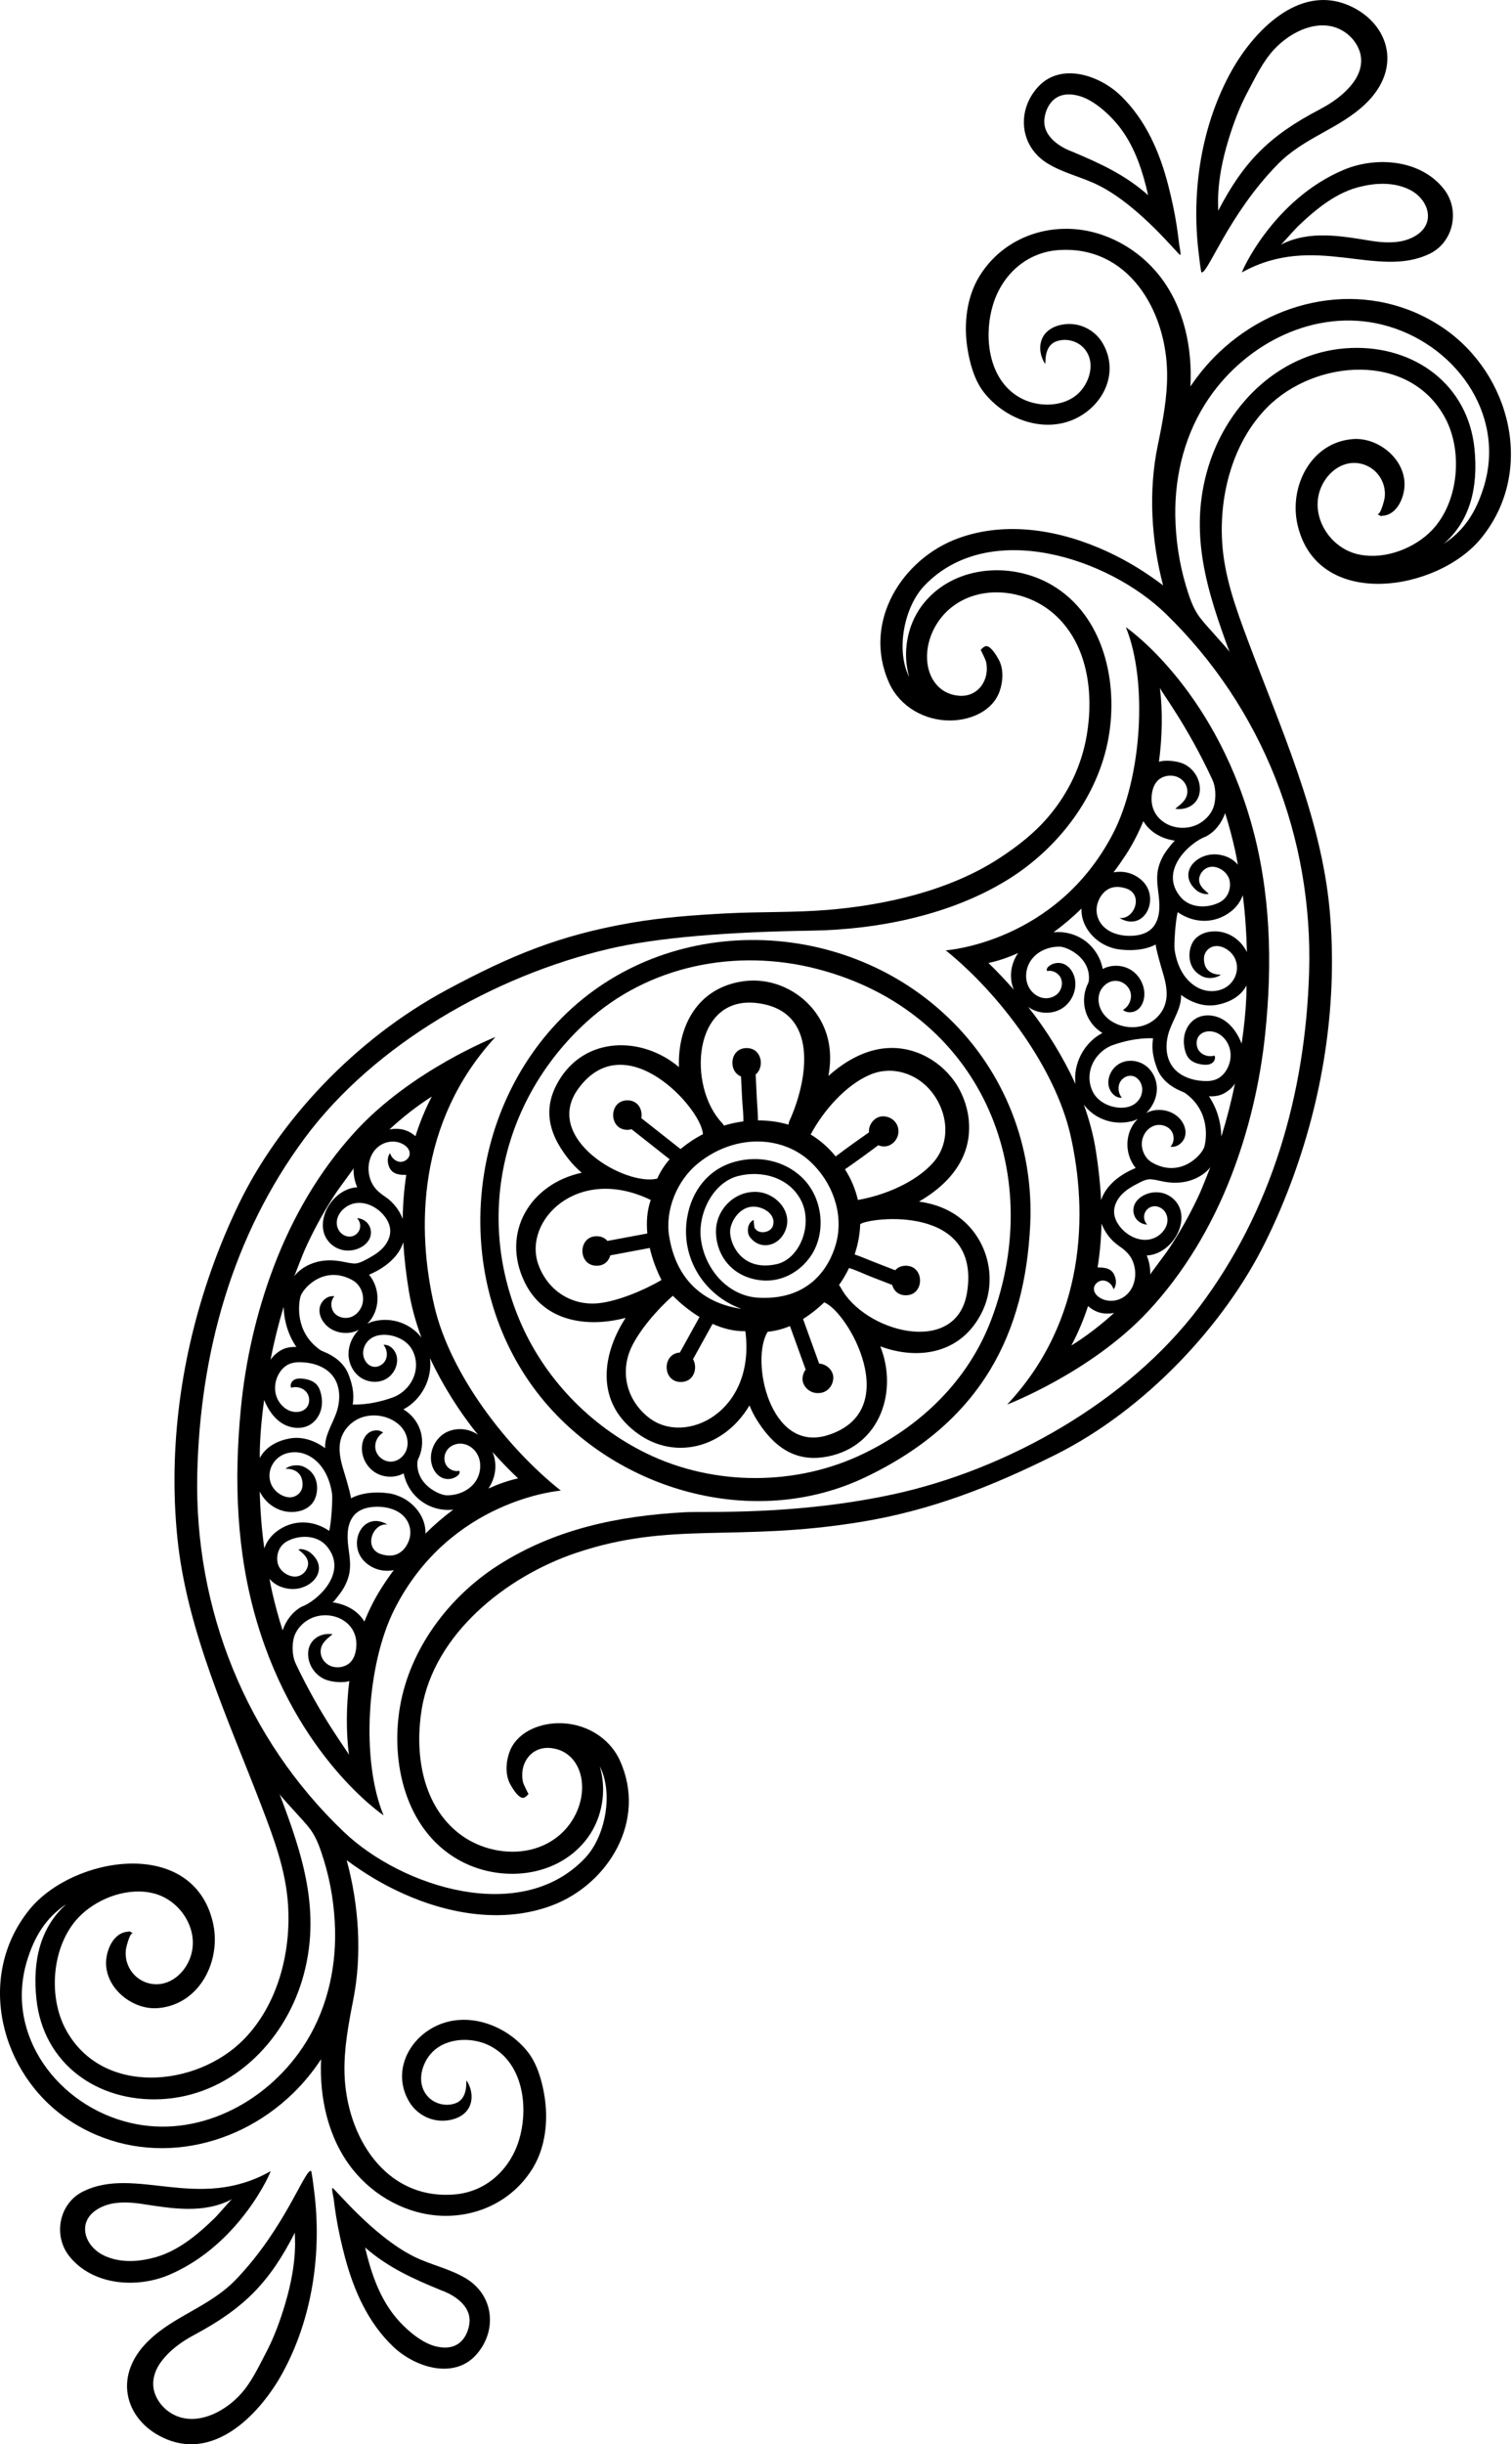
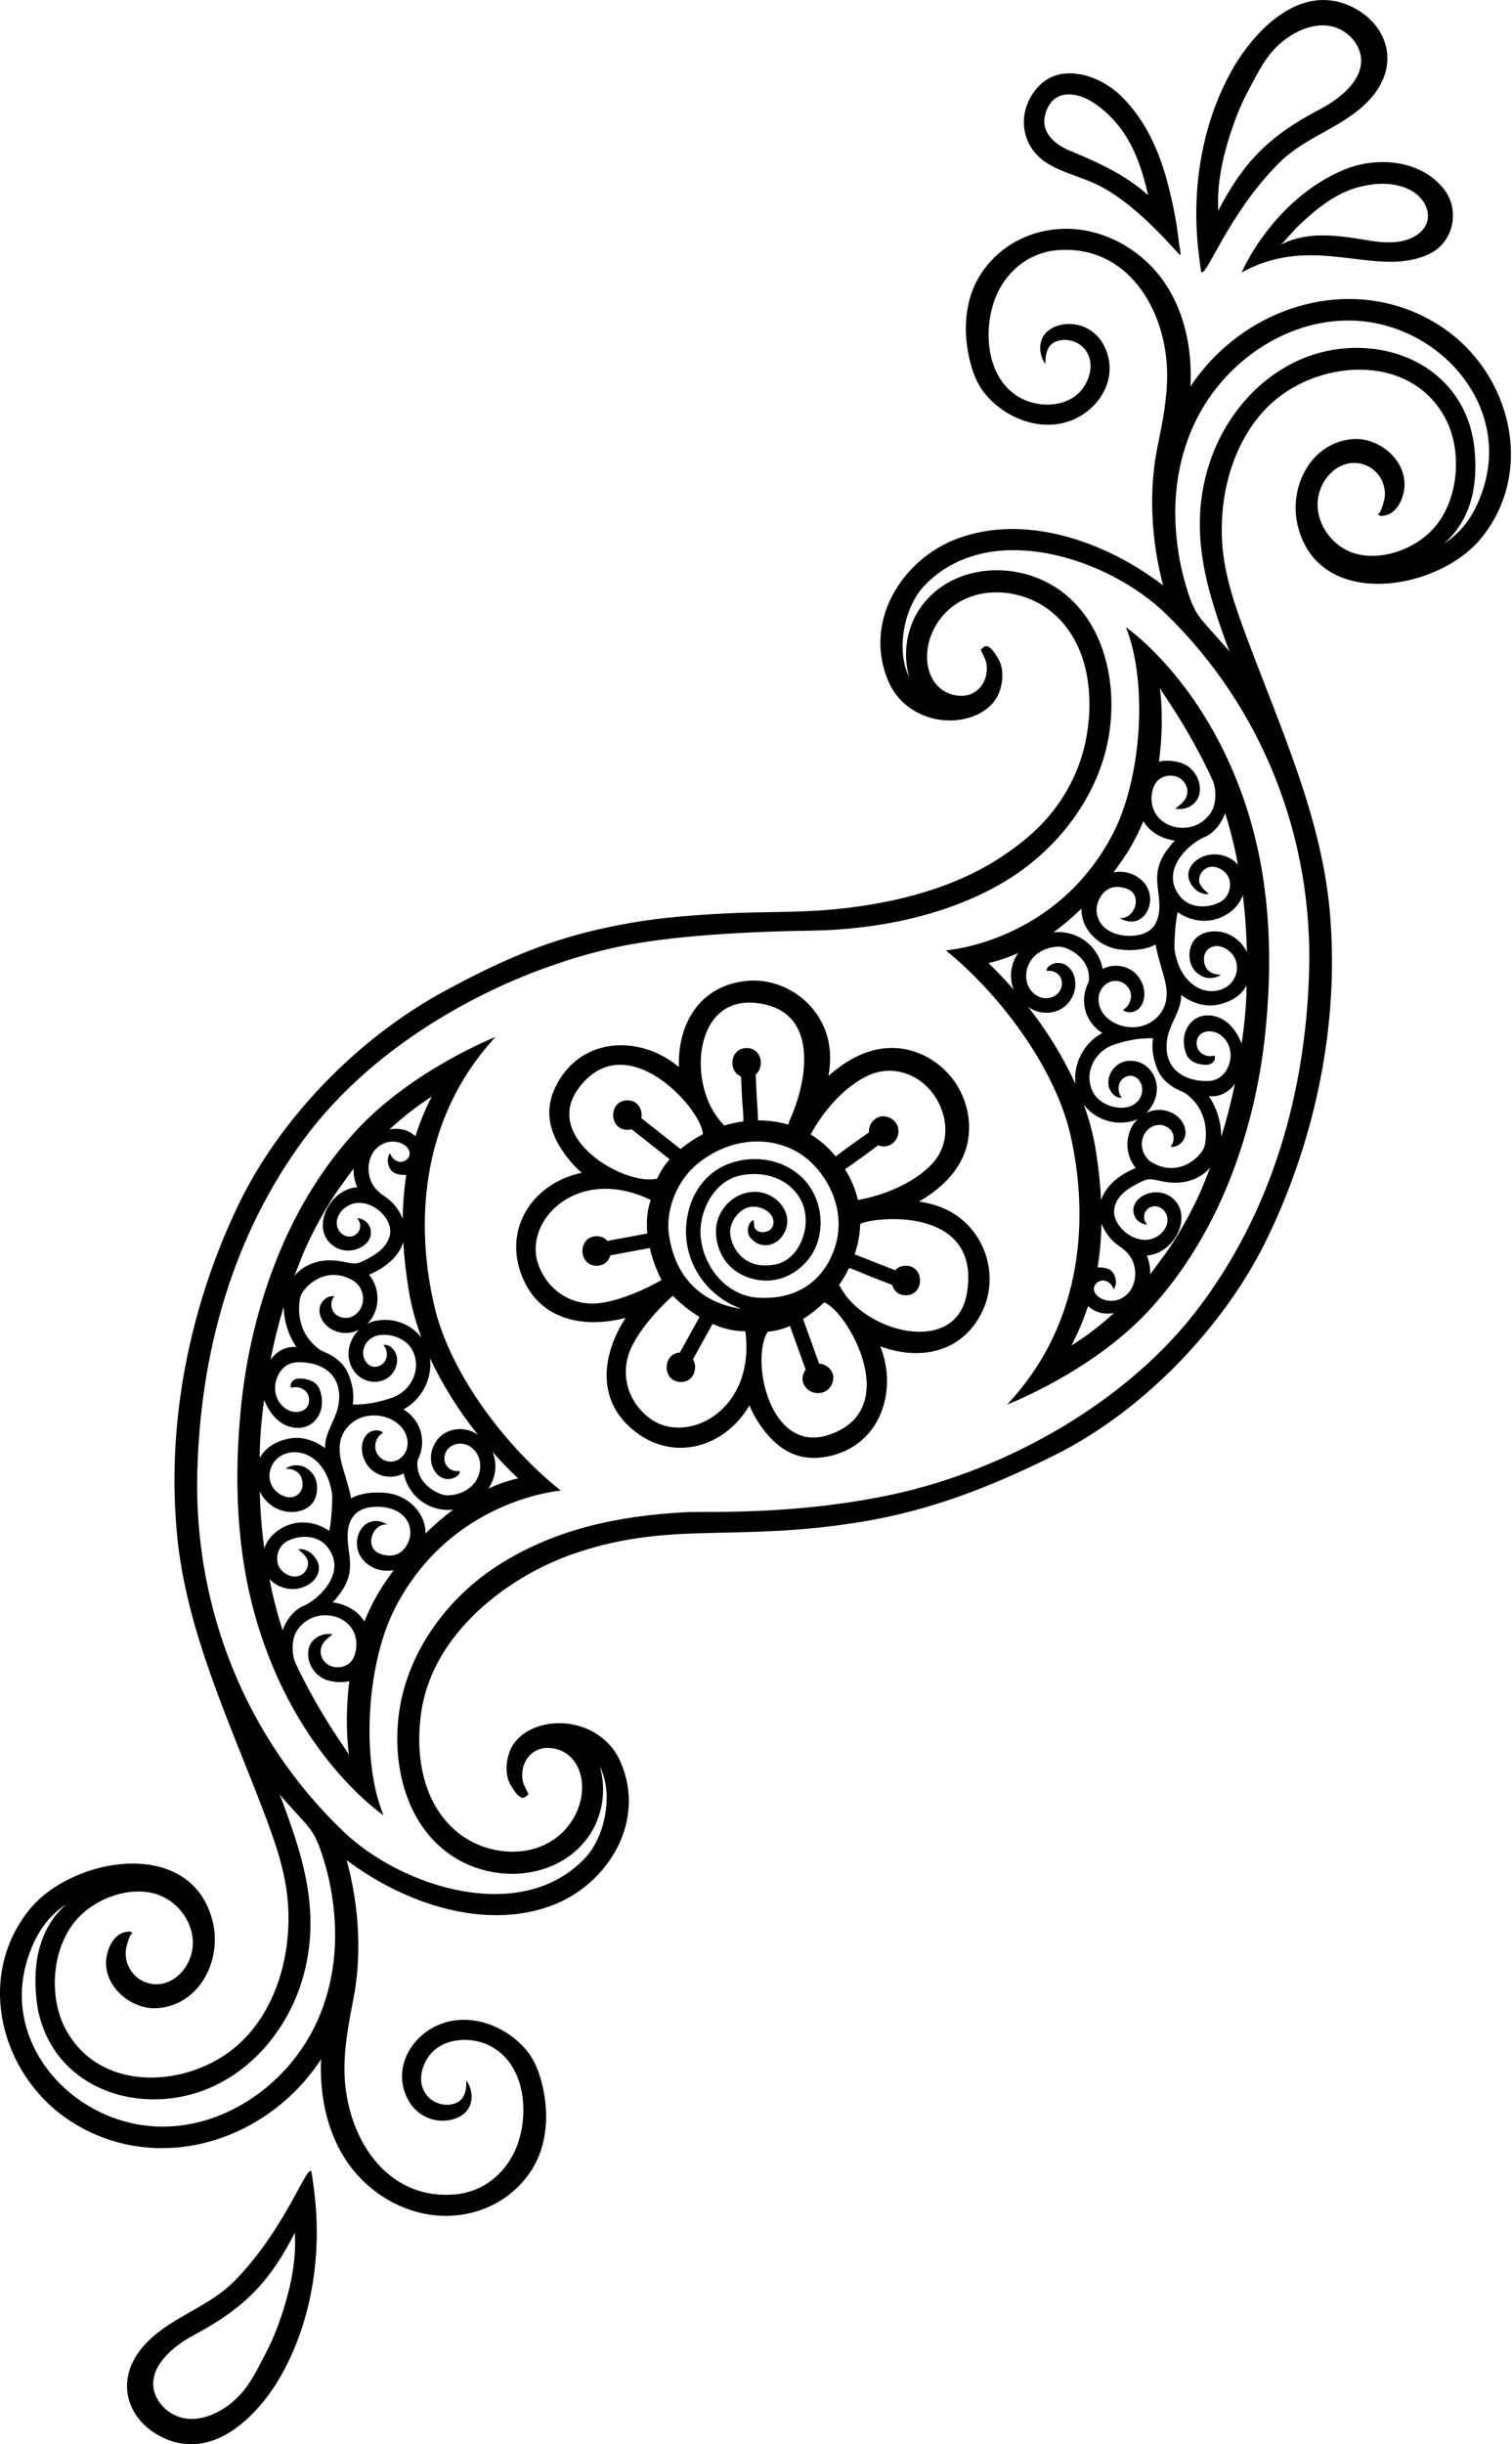
<svg xmlns="http://www.w3.org/2000/svg" width="26" height="42" viewBox="0 0 26 42" fill="none">
  <g clip-path="url(#clip0_61_15)">
    <path d="M18.957 17.75C18.824 17.67 18.721 17.541 18.673 17.394C18.624 17.246 18.631 17.081 18.691 16.938C18.704 16.909 18.722 16.879 18.724 16.847C18.758 16.453 18.348 16.27 18.228 16.267C18.045 16.262 17.856 16.336 17.744 16.48C17.631 16.624 17.608 16.84 17.709 16.992C17.76 17.071 17.842 17.131 17.935 17.148C18.028 17.165 18.129 17.136 18.194 17.067C18.258 16.999 18.28 16.891 18.241 16.805C18.202 16.72 18.101 16.665 18.009 16.686C17.988 16.665 18.006 16.629 18.029 16.609C18.095 16.55 18.194 16.53 18.279 16.559C18.38 16.594 18.451 16.692 18.478 16.796C18.53 16.995 18.435 17.221 18.26 17.329C18.085 17.437 17.846 17.423 17.68 17.302C18.002 17.709 18.276 18.155 18.494 18.626C18.45 18.277 18.644 17.911 18.957 17.75ZM18.423 23.12C18.685 22.957 18.929 22.768 19.157 22.561C19.075 22.576 18.992 22.576 18.913 22.555C18.837 22.534 18.767 22.494 18.71 22.442C18.635 22.671 18.541 22.897 18.423 23.12ZM19.52 21.928C19.527 21.827 19.507 21.723 19.461 21.634C19.41 21.535 19.328 21.468 19.238 21.406C19.103 21.314 19 21.177 18.941 21.025C18.936 21.277 18.914 21.529 18.874 21.778C18.961 21.779 19.057 21.784 19.119 21.845C19.144 21.869 19.161 21.901 19.172 21.935C19.198 22.007 19.197 22.094 19.149 22.154C19.126 22.076 19.057 22.009 18.976 22.003C18.895 21.997 18.811 22.064 18.811 22.145C18.811 22.247 18.917 22.315 19.004 22.339C19.104 22.366 19.215 22.351 19.304 22.298C19.439 22.219 19.509 22.076 19.52 21.928ZM19.758 21.299C19.818 21.289 19.878 21.265 19.933 21.223C20.053 21.131 20.123 20.972 20.039 20.832C19.993 20.756 19.898 20.71 19.813 20.732C19.75 20.747 19.697 20.799 19.679 20.862C19.662 20.924 19.681 20.996 19.727 21.042C19.651 21.04 19.578 21 19.534 20.939C19.491 20.877 19.477 20.795 19.5 20.723C19.525 20.642 19.591 20.579 19.666 20.54C19.772 20.484 19.899 20.471 20.013 20.506C20.128 20.542 20.226 20.626 20.276 20.734C20.352 20.899 20.312 21.098 20.217 21.252C20.11 21.427 19.924 21.564 19.719 21.573C19.762 21.676 19.783 21.788 19.779 21.9C19.779 21.888 20.024 21.573 20.119 21.429C20.226 21.266 20.327 21.098 20.42 20.927C20.497 20.784 20.57 20.639 20.637 20.491C20.67 20.418 20.803 20.083 20.816 20.047C20.803 20.083 20.533 20.412 19.987 20.299C19.929 20.287 19.817 20.259 19.759 20.264C19.699 20.269 19.645 20.295 19.592 20.322C19.485 20.376 19.378 20.435 19.294 20.52C19.21 20.605 19.15 20.721 19.158 20.84C19.164 20.935 19.212 21.023 19.273 21.096C19.392 21.236 19.58 21.328 19.758 21.299ZM21.236 18.62C21.212 18.654 21.185 18.687 21.153 18.715C21.038 18.813 20.937 18.844 20.789 18.838C20.931 19.05 20.996 19.289 21.002 19.53C21.095 19.231 21.173 18.927 21.236 18.62ZM21.434 16.935C21.431 16.933 21.33 17.196 20.916 17.268C20.704 17.305 20.481 17.226 20.309 17.095C20.319 17.309 20.184 17.499 20.111 17.701C20.037 17.907 20.033 18.154 20.164 18.33C20.281 18.489 20.486 18.562 20.683 18.574C20.769 18.58 20.858 18.575 20.935 18.536C21.003 18.502 21.057 18.444 21.095 18.378C21.154 18.275 21.177 18.152 21.151 18.037C21.126 17.921 21.052 17.816 20.949 17.76C20.844 17.703 20.698 17.704 20.621 17.795C20.559 17.869 20.563 17.987 20.623 18.062C20.683 18.137 20.792 18.166 20.884 18.138C20.909 18.185 20.88 18.246 20.834 18.272C20.789 18.299 20.733 18.299 20.681 18.293C20.59 18.282 20.496 18.251 20.438 18.18C20.408 18.142 20.39 18.097 20.378 18.05C20.351 17.95 20.348 17.843 20.379 17.744C20.409 17.645 20.474 17.555 20.563 17.502C20.709 17.414 20.905 17.438 21.048 17.53C21.192 17.623 21.289 17.774 21.351 17.933C21.442 17.327 21.436 16.936 21.434 16.935ZM21.371 15.382C21.333 15.487 21.266 15.586 21.166 15.663C20.881 15.883 20.526 15.865 20.252 15.674C20.209 15.831 20.189 16.235 20.196 16.298C20.211 16.427 20.248 16.555 20.308 16.671C20.43 16.906 20.671 17.079 20.946 17.019C20.996 17.008 21.044 16.988 21.087 16.961C21.252 16.853 21.321 16.64 21.232 16.461C21.176 16.347 21.032 16.244 20.9 16.257C20.788 16.268 20.704 16.36 20.703 16.471C20.701 16.774 20.998 16.745 20.994 16.747C20.914 16.814 20.763 16.824 20.669 16.774C20.605 16.739 20.56 16.705 20.519 16.644C20.44 16.53 20.434 16.356 20.493 16.225C20.547 16.102 20.665 16.032 20.794 16.011C21.075 15.965 21.327 16.126 21.442 16.36C21.434 16.032 21.412 15.706 21.371 15.382ZM21.239 14.614C21.19 14.397 21.134 14.182 21.067 13.971C21.009 14.14 20.896 14.288 20.739 14.373C20.476 14.463 19.911 14.957 20.303 15.416C20.464 15.606 20.761 15.612 20.971 15.505C21.106 15.436 21.169 15.289 21.146 15.141C21.125 15.014 21.002 14.912 20.877 14.895C20.78 14.882 20.695 14.931 20.648 15.014C20.539 15.209 20.772 15.329 20.783 15.359C20.708 15.382 20.601 15.321 20.583 15.306C20.224 15.008 20.58 14.629 20.962 14.686C21.105 14.707 21.212 14.771 21.286 14.858C21.27 14.776 21.257 14.694 21.239 14.614ZM20.848 13.398C20.41 12.452 19.951 11.865 19.945 11.818C19.996 12.219 19.985 12.673 19.929 13.09C20.022 13.057 20.227 13.069 20.35 13.124C20.527 13.204 20.645 13.392 20.632 13.587C20.618 13.806 20.419 13.931 20.209 13.897C20.212 13.897 20.254 13.861 20.259 13.856C20.301 13.824 20.34 13.788 20.371 13.745C20.459 13.619 20.417 13.453 20.287 13.372C20.187 13.31 20.052 13.314 19.954 13.376C19.835 13.451 19.799 13.608 19.802 13.74C19.811 14.155 20.293 14.342 20.629 14.147C20.751 14.076 20.852 13.957 20.882 13.817C20.911 13.689 20.905 13.519 20.848 13.398ZM19.661 14.11C19.578 14.309 19.481 14.501 19.365 14.68C19.298 14.783 19.226 14.886 19.148 14.99C19.313 14.959 19.488 14.996 19.633 15.126C19.963 15.425 19.682 16.032 19.249 15.773C19.511 15.811 19.683 15.345 19.339 15.259C19.057 15.177 18.93 15.375 18.886 15.486C18.829 15.629 18.856 15.788 18.959 15.903C19.073 16.031 19.255 16.08 19.421 16.081C19.58 16.082 19.754 16.042 19.849 15.903C19.964 15.735 19.941 15.508 19.916 15.318C19.899 15.181 19.885 15.04 19.921 14.905C19.954 14.779 20.018 14.663 20.101 14.563C20.114 14.546 20.189 14.443 20.209 14.446C19.98 14.414 19.775 14.302 19.661 14.11ZM18.783 18.742C18.803 18.786 18.83 18.827 18.863 18.862C18.936 18.94 19.036 18.991 19.14 19.017C19.278 19.051 19.437 19.04 19.542 18.944C19.599 18.893 19.635 18.82 19.641 18.743C19.651 18.63 19.578 18.505 19.466 18.487C19.378 18.473 19.287 18.529 19.252 18.611C19.217 18.693 19.235 18.792 19.29 18.863C19.175 18.871 19.079 18.76 19.062 18.646C19.04 18.494 19.13 18.335 19.268 18.267C19.405 18.199 19.58 18.221 19.703 18.314C19.826 18.405 19.896 18.561 19.893 18.715C19.891 18.868 19.82 19.017 19.71 19.125C19.881 19.035 20.106 19.061 20.251 19.187C20.342 19.266 20.402 19.387 20.382 19.505C20.362 19.623 20.245 19.724 20.127 19.703C20.199 19.628 20.198 19.497 20.131 19.417C20.064 19.337 19.944 19.309 19.846 19.344C19.747 19.378 19.672 19.468 19.646 19.569C19.606 19.721 19.675 19.898 19.811 19.976C20.299 20.255 20.678 19.841 20.713 19.694C20.742 19.579 20.816 19.1 20.386 18.787C20.362 18.77 20.333 18.759 20.305 18.747C20.134 18.676 19.974 18.549 19.904 18.377C19.765 18.034 19.836 17.842 19.828 17.842C19.824 17.842 19.539 17.816 19.14 17.956C18.95 18.023 18.798 18.189 18.75 18.385C18.721 18.503 18.732 18.632 18.783 18.742ZM19.565 19.227C19.53 19.244 19.493 19.259 19.454 19.268C19.134 19.344 18.816 19.219 18.637 18.981C18.732 19.243 18.804 19.512 18.846 19.785C18.89 20.067 18.921 20.346 18.934 20.622C19.017 20.366 19.264 20.177 19.529 20.07C19.323 19.816 19.345 19.44 19.565 19.227ZM18.597 15.612C18.447 15.759 18.286 15.895 18.116 16.02C18.308 15.999 18.508 16.054 18.663 16.169C18.818 16.285 18.927 16.46 18.962 16.65C19.111 16.571 19.301 16.577 19.445 16.665C19.589 16.753 19.681 16.92 19.678 17.089C19.676 17.184 19.643 17.282 19.571 17.343C19.498 17.403 19.382 17.415 19.31 17.353C19.414 17.296 19.471 17.163 19.439 17.049C19.408 16.934 19.292 16.849 19.173 16.854C19.056 16.858 18.95 16.945 18.91 17.055C18.87 17.165 18.892 17.292 18.954 17.391C19.017 17.49 19.116 17.562 19.226 17.605C19.381 17.665 19.559 17.668 19.713 17.603C19.866 17.539 19.991 17.406 20.038 17.246C20.088 17.078 20.05 16.896 20 16.728C19.873 16.302 19.872 16.229 19.872 16.229C19.872 16.229 19.644 16.372 19.226 16.311C19.168 16.303 19.112 16.285 19.058 16.264C18.794 16.16 18.584 15.896 18.597 15.612ZM16.997 16.547C17.144 16.689 17.29 16.843 17.433 17.006C17.425 16.986 17.417 16.966 17.411 16.945C17.351 16.738 17.398 16.538 17.507 16.376C17.341 16.451 17.171 16.51 16.997 16.547ZM16.263 16.33C16.263 16.33 18.165 16.203 19.141 14.319C19.634 13.366 19.741 11.712 19.36 10.777C19.36 10.777 20.844 11.786 21.513 14.133C21.851 15.319 21.883 16.553 21.755 17.771C21.668 18.605 21.472 19.433 21.169 20.215C20.839 21.063 20.367 21.862 19.745 22.53C18.767 23.579 17.319 24.134 17.319 24.134C18.677 22.686 18.708 20.838 18.409 19.511C18.146 18.348 17.187 17.074 16.263 16.33Z" fill="black" />
    <path d="M22.697 1.878C22.916 1.763 23.128 1.613 23.275 1.412C23.396 1.246 23.448 1.044 23.368 0.849C23.293 0.664 23.131 0.521 22.94 0.464C22.567 0.354 22.152 0.585 21.905 0.854C21.712 1.064 21.59 1.325 21.457 1.574C21.318 1.832 21.213 2.113 21.127 2.393C20.882 3.189 20.963 3.59 20.945 3.626C21.387 2.778 21.819 2.337 22.697 1.878ZM20.621 4.421C20.617 4.396 20.615 4.371 20.612 4.347C20.612 4.345 20.611 4.343 20.611 4.341C20.611 4.341 20.611 4.341 20.611 4.341C20.484 3.283 20.656 2.147 21.183 1.208C21.551 0.554 22.317 -0.27 23.177 0.086C23.87 0.374 24.136 1.156 23.483 1.782C23.031 2.217 22.429 2.356 21.973 2.821C21.108 3.701 20.753 4.751 20.657 4.676C20.64 4.592 20.62 4.422 20.621 4.421Z" fill="black" />
    <path d="M17.957 2.087C17.956 2.412 18.354 2.577 18.429 2.602C18.944 2.818 19.361 3.015 19.743 3.354C19.652 2.954 19.527 2.56 19.284 2.226C19.125 2.007 18.827 1.721 18.552 1.647C18.061 1.516 17.957 1.944 17.957 2.087ZM17.854 1.489C18.24 1.072 18.901 1.285 19.274 1.646C19.702 2.061 19.942 2.614 20.088 3.182C20.149 3.418 20.201 3.657 20.237 3.898C20.252 3.999 20.265 4.1 20.277 4.201C20.279 4.224 20.312 4.365 20.296 4.381C20.276 4.401 19.618 3.553 18.899 3.189C18.61 3.042 18.271 2.973 17.997 2.798C17.527 2.497 17.483 1.889 17.854 1.489Z" fill="black" />
    <path d="M24.051 4.153C24.29 4.119 24.571 3.967 24.554 3.688C24.543 3.509 24.412 3.351 24.258 3.269C23.901 3.079 23.486 3.188 23.422 3.201C22.992 3.292 22.63 3.592 22.319 3.889C22.262 3.943 22.044 4.195 22.024 4.205C22.519 3.95 23.065 4.056 23.588 4.14C23.738 4.164 23.897 4.174 24.051 4.153ZM23.114 2.915C23.671 2.684 24.43 2.741 24.829 3.249C25.112 3.609 24.996 4.159 24.587 4.359C23.678 4.801 22.609 3.986 21.357 4.68C21.337 4.691 21.892 3.423 23.114 2.915Z" fill="black" />
    <path d="M2.231 36.475C3.381 36.751 4.554 36.145 5.197 35.191C5.6 34.596 5.778 33.88 5.762 33.165C5.752 32.758 5.689 32.352 5.569 31.963C5.512 31.78 5.452 31.594 5.34 31.438C5.23 31.286 4.827 30.879 4.806 30.823C5.195 31.852 5.543 32.861 5.197 34.02C4.869 35.115 3.943 36.02 2.755 36.071C1.674 36.117 0.748 35.463 0.627 34.357C0.554 33.691 0.695 33.115 1.141 32.719C0.785 32.955 0.589 33.28 0.462 33.701C0.081 34.977 1.006 36.183 2.231 36.475ZM10.064 31.923C10.414 31.551 10.55 30.806 10.313 30.35C10.435 30.753 10.363 31.226 10.107 31.576C9.599 32.271 8.59 32.365 7.871 31.95C6.974 31.434 6.713 30.288 6.878 29.326C7.05 28.327 7.72 27.438 8.565 26.897C9.543 26.272 10.632 26.047 11.775 25.985C12.13 25.965 13.655 26.044 15.353 25.678C17.331 25.251 19.398 24.078 20.611 22.474C21.876 20.802 22.447 18.786 22.511 16.709C22.582 14.397 21.711 12.162 20.046 10.546C19.056 9.584 17.003 8.907 15.897 10.062C15.544 10.431 15.402 11.175 15.634 11.633C15.516 11.23 15.592 10.757 15.851 10.409C16.366 9.719 17.375 9.634 18.09 10.054C18.982 10.579 19.234 11.727 19.06 12.687C18.879 13.685 18.202 14.568 17.352 15.101C16.369 15.718 15.107 15.973 13.962 15.991C12.544 16.012 11.307 16.107 10.471 16.304C8.501 16.766 6.441 17.939 5.242 19.553C3.992 21.237 3.438 23.257 3.392 25.335C3.341 27.647 4.232 29.875 5.911 31.476C6.91 32.429 8.969 33.089 10.064 31.923ZM20.782 8.009C21.12 6.916 22.054 6.019 23.242 5.979C24.323 5.942 25.244 6.605 25.355 7.712C25.422 8.378 25.277 8.953 24.827 9.344C25.185 9.112 25.384 8.789 25.514 8.369C25.907 7.096 24.992 5.882 23.77 5.579C22.622 5.294 21.444 5.889 20.792 6.837C20.385 7.429 20.2 8.143 20.21 8.858C20.216 9.265 20.276 9.672 20.392 10.062C20.448 10.246 20.506 10.432 20.617 10.589C20.725 10.742 21.125 11.153 21.145 11.209C20.765 10.176 20.426 9.164 20.782 8.009ZM0.501 32.819C1.242 31.895 3.311 31.549 3.66 33.03C3.814 33.683 3.438 34.443 2.722 34.505C2.299 34.543 1.842 34.193 1.824 33.756C1.815 33.531 1.942 33.203 2.207 33.192C2.213 33.189 2.218 33.188 2.224 33.186C2.248 33.197 2.269 33.209 2.29 33.223C2.235 33.185 2.167 33.47 2.164 33.507C2.134 33.779 2.317 34.032 2.586 34.085C2.911 34.15 3.192 33.901 3.283 33.603C3.423 33.146 3.098 32.653 2.651 32.536C2.222 32.423 1.719 32.6 1.401 32.897C0.895 33.37 0.812 34.284 1.132 34.874C1.753 36.022 3.384 35.872 4.197 35.038C4.779 34.441 5.007 33.544 4.953 32.728C4.914 32.134 4.71 31.591 4.499 31.04C3.93 29.553 3.21 28.02 3.049 26.415C2.894 24.87 3.115 23.292 3.631 21.831C3.769 21.439 3.929 21.055 4.11 20.681C4.79 19.279 6.086 17.865 7.687 17.006C8.795 16.411 9.627 16.071 10.834 15.86C11.379 15.764 11.934 15.724 12.487 15.695C13.068 15.664 13.653 15.683 14.233 15.635C15.234 15.552 16.33 15.303 17.182 14.748C17.503 14.539 17.8 14.307 18.047 14.011C18.375 13.619 18.599 13.148 18.686 12.643C18.813 11.913 18.707 11.057 18.118 10.544C17.953 10.401 17.758 10.297 17.548 10.237C17.136 10.12 16.686 10.172 16.349 10.446C16.108 10.643 15.947 10.951 15.941 11.267C15.934 11.608 16.118 11.918 16.48 11.954C16.82 11.989 17.031 11.675 16.953 11.36C16.949 11.341 16.866 11.165 16.863 11.17C16.881 11.145 16.906 11.124 16.933 11.109C17.02 11.062 17.14 11.273 17.171 11.329C17.261 11.489 17.25 11.702 17.191 11.873C17.072 12.218 16.694 12.375 16.35 12.38C15.897 12.387 15.469 12.138 15.287 11.73C14.822 10.687 15.514 9.603 16.473 9.251C17.313 8.942 18.25 9.112 19.043 9.479C19.39 9.639 19.707 9.836 20 10.058C19.798 9.291 19.746 8.441 19.907 7.661C19.993 7.244 20.077 6.823 20.069 6.396C20.05 5.324 19.394 4.21 18.195 4.298C17.655 4.338 17.24 4.714 17.08 5.221C16.922 5.721 16.977 6.405 17.416 6.751C17.499 6.816 17.593 6.867 17.693 6.901C17.994 7.003 18.383 6.961 18.595 6.705C18.766 6.498 18.831 6.172 18.622 5.966C18.504 5.849 18.315 5.808 18.159 5.868C17.927 5.958 17.994 6.287 17.969 6.248C17.882 6.113 17.855 5.931 17.936 5.786C18.031 5.617 18.252 5.556 18.435 5.569C18.649 5.584 18.849 5.708 18.958 5.892C19.252 6.388 18.986 6.959 18.492 7.194C17.941 7.455 17.271 7.199 16.913 6.734C16.753 6.527 16.673 6.231 16.634 5.975C16.572 5.566 16.62 5.112 16.838 4.753C17.174 4.201 17.776 3.907 18.411 3.933C19.011 3.958 19.581 4.278 19.947 4.749C20.361 5.282 20.506 5.978 20.47 6.641C20.61 6.433 20.772 6.237 20.961 6.057C22.007 5.061 23.593 4.804 24.817 5.635C25.985 6.429 26.404 8.106 25.468 9.25C24.718 10.168 22.647 10.496 22.311 9.012C22.163 8.358 22.544 7.601 23.262 7.545C23.685 7.511 24.138 7.865 24.152 8.302C24.16 8.527 24.03 8.854 23.765 8.863C23.759 8.866 23.754 8.867 23.748 8.868C23.724 8.858 23.703 8.845 23.682 8.831C23.736 8.869 23.807 8.585 23.811 8.548C23.843 8.276 23.662 8.022 23.394 7.966C23.069 7.898 22.786 8.145 22.692 8.442C22.548 8.898 22.869 9.394 23.315 9.515C23.743 9.631 24.248 9.459 24.568 9.165C25.078 8.696 25.169 7.783 24.855 7.19C24.244 6.037 22.611 6.172 21.791 6.999C21.204 7.592 20.968 8.486 21.015 9.302C21.049 9.897 21.248 10.442 21.454 10.994C22.01 12.486 22.716 14.026 22.864 15.632C23.005 17.178 22.77 18.754 22.241 20.211C22.1 20.602 21.937 20.984 21.752 21.356C21.06 22.753 19.707 24.221 18.143 25C17.046 25.546 16.008 25.954 14.799 26.152C12.641 26.504 11.547 26.129 9.899 26.686C8.704 27.09 7.465 28.074 7.252 29.367C7.132 30.098 7.246 30.953 7.839 31.461C8.005 31.603 8.202 31.705 8.412 31.763C8.824 31.876 9.274 31.821 9.609 31.543C9.848 31.345 10.007 31.035 10.01 30.719C10.013 30.378 9.827 30.07 9.464 30.036C9.124 30.005 8.916 30.32 8.997 30.635C9.001 30.654 9.085 30.829 9.089 30.824C9.071 30.849 9.046 30.87 9.019 30.886C8.932 30.933 8.811 30.724 8.779 30.668C8.687 30.508 8.697 30.296 8.754 30.124C8.87 29.778 9.247 29.617 9.591 29.61C10.044 29.599 10.474 29.844 10.659 30.25C11.133 31.29 10.452 32.379 9.495 32.74C8.658 33.056 7.719 32.894 6.924 32.534C6.575 32.377 6.256 32.183 5.961 31.963C6.17 32.728 6.229 33.579 6.075 34.36C5.993 34.777 5.913 35.199 5.924 35.626C5.953 36.698 6.619 37.806 7.817 37.707C8.356 37.663 8.768 37.283 8.924 36.775C9.078 36.273 9.016 35.59 8.574 35.248C8.49 35.184 8.396 35.133 8.296 35.1C7.994 35.001 7.606 35.046 7.396 35.304C7.226 35.512 7.165 35.839 7.375 36.043C7.494 36.159 7.684 36.199 7.839 36.138C8.071 36.046 8.001 35.716 8.026 35.755C8.113 35.89 8.142 36.072 8.063 36.217C7.97 36.388 7.749 36.45 7.566 36.439C7.351 36.426 7.151 36.303 7.04 36.12C6.742 35.627 7.002 35.053 7.494 34.815C8.043 34.549 8.715 34.799 9.077 35.26C9.239 35.466 9.322 35.761 9.363 36.017C9.428 36.425 9.385 36.88 9.17 37.241C8.838 37.796 8.239 38.095 7.604 38.074C7.004 38.054 6.431 37.74 6.061 37.272C5.642 36.743 5.491 36.048 5.521 35.384C5.384 35.593 5.223 35.791 5.035 35.973C3.998 36.978 2.415 37.249 1.183 36.428C0.008 35.645 -0.425 33.972 0.501 32.819Z" fill="black" />
-     <path d="M8.929 22.672C9.348 23.673 10.142 24.498 11.115 24.973C12.276 25.539 13.699 25.539 14.86 24.973C15.837 24.496 16.649 23.725 17.047 22.672C18.008 20.124 16.854 17.374 14.049 16.649C12.662 16.29 11.152 16.586 10.084 17.562C8.653 18.869 8.173 20.869 8.929 22.672ZM9.269 17.94C9.366 17.813 9.469 17.691 9.579 17.575C11.358 15.685 14.43 15.707 16.287 17.468C16.297 17.477 16.306 17.486 16.316 17.495C17.279 18.423 17.78 19.708 17.715 21.052C17.625 22.883 16.906 24.423 14.868 25.389C13.069 26.241 10.852 25.692 9.508 24.248C7.906 22.527 7.867 19.774 9.269 17.94Z" fill="black" />
    <path d="M9.259 21.733C9.426 22.191 9.849 22.445 10.306 22.392C10.622 22.355 11.055 22.182 11.375 21.994C11.292 21.832 11.219 21.642 11.173 21.444C10.947 21.486 10.721 21.528 10.495 21.571C10.468 21.668 10.391 21.749 10.26 21.749C9.934 21.749 9.933 21.242 10.26 21.242C10.343 21.242 10.404 21.275 10.445 21.323C10.674 21.28 10.903 21.238 11.131 21.195C11.113 21 11.125 20.804 11.19 20.619C9.931 20.01 8.984 20.978 9.259 21.733ZM11.152 24.355C11.781 24.855 12.998 24.262 12.817 22.874C12.622 22.878 12.431 22.828 12.253 22.748C12.141 22.951 12.029 23.152 11.917 23.355C12.003 23.504 11.934 23.747 11.708 23.747C11.388 23.747 11.382 23.259 11.691 23.241C11.804 23.038 11.917 22.834 12.029 22.63C11.855 22.524 11.698 22.395 11.57 22.265C11.291 22.51 10.991 22.866 10.856 23.154C10.662 23.571 10.77 24.053 11.152 24.355ZM14.384 21.338C14.508 20.835 14.305 20.302 13.93 19.957C13.564 19.62 13.041 19.537 12.573 19.683C12.361 19.748 12.164 19.857 11.993 19.998C11.643 20.286 11.435 20.79 11.506 21.237C11.664 22.239 12.409 22.442 12.75 22.49C12.117 22.263 11.701 21.625 11.815 20.928C11.892 20.456 12.186 20.084 12.643 19.961C13.045 19.853 13.478 19.941 13.78 20.222C14.15 20.566 14.215 21.174 13.947 21.575C13.752 21.865 13.423 22.041 13.071 21.998C12.595 21.939 12.332 21.589 12.312 21.201C12.291 20.811 12.609 20.467 13.005 20.48C13.353 20.492 13.678 20.856 13.475 21.205C13.349 21.423 13.063 21.473 12.9 21.263C12.857 21.208 12.854 21.141 12.868 21.075C12.885 21.023 12.913 20.982 12.961 20.963C12.957 20.965 12.97 21.085 12.974 21.094C13.034 21.218 13.254 21.188 13.292 21.06C13.35 20.863 13.119 20.727 12.946 20.734C12.722 20.741 12.572 20.973 12.556 21.138C12.536 21.337 12.732 21.857 13.351 21.723C13.749 21.637 13.982 21.052 13.781 20.64C13.584 20.236 13.105 20.102 12.695 20.207C12.259 20.317 11.996 20.854 12.053 21.292C12.12 21.816 12.524 22.271 13.043 22.299C14.026 22.351 14.312 21.629 14.384 21.338ZM14.236 24.66C15.555 24.242 14.58 22.532 14.172 22.379C14.063 22.486 13.941 22.581 13.809 22.665L14.086 23.431C14.215 23.437 14.335 23.55 14.329 23.683C14.322 23.821 14.217 23.937 14.075 23.937H14.054C13.921 23.937 13.794 23.82 13.8 23.683C13.803 23.627 13.822 23.576 13.854 23.533C13.764 23.284 13.674 23.035 13.584 22.786C13.456 22.84 13.329 22.871 13.201 22.884C12.899 23.364 13.233 24.978 14.236 24.66ZM16.627 22.22C16.883 20.688 14.963 20.915 14.792 21.034C14.786 21.211 14.753 21.386 14.696 21.555C14.805 21.592 14.911 21.639 15.017 21.68C15.142 21.729 15.268 21.778 15.394 21.827C15.434 21.78 15.495 21.749 15.576 21.749C15.902 21.749 15.903 22.257 15.576 22.257C15.445 22.257 15.368 22.176 15.342 22.079L14.971 21.935C14.851 21.888 14.727 21.827 14.6 21.788C14.551 21.89 14.494 21.988 14.427 22.082C14.438 22.095 14.448 22.108 14.457 22.124C14.862 22.889 16.443 23.317 16.627 22.22ZM16.042 19.982C16.355 19.632 16.303 19.124 16.026 18.769C15.771 18.442 15.338 18.302 14.951 18.471C14.543 18.648 14.16 19.081 13.94 19.494C14.098 19.59 14.244 19.715 14.37 19.871C14.558 19.729 14.749 19.592 14.943 19.458C14.943 19.454 14.942 19.45 14.942 19.446V19.435C14.942 19.302 15.058 19.175 15.195 19.182C15.333 19.188 15.449 19.293 15.449 19.435V19.446C15.449 19.578 15.332 19.705 15.195 19.699C15.162 19.698 15.131 19.69 15.102 19.679C14.914 19.82 14.724 19.958 14.53 20.092C14.638 20.261 14.711 20.439 14.752 20.619C15.213 20.54 15.745 20.314 16.042 19.982ZM13.01 17.235C11.905 17.108 11.82 18.674 12.419 19.299C12.431 19.313 12.441 19.327 12.449 19.341C12.559 19.307 12.671 19.284 12.783 19.269C12.786 19.137 12.767 19 12.761 18.871L12.742 18.497C12.517 18.408 12.548 18.009 12.839 18.009C13.1 18.009 13.152 18.334 12.994 18.463L13.016 18.908C13.022 19.021 13.034 19.137 13.034 19.252C13.213 19.251 13.389 19.275 13.559 19.325C13.56 19.305 13.565 19.283 13.575 19.261C13.891 18.566 14.101 17.36 13.01 17.235ZM9.942 18.71C9.324 19.562 10.751 20.387 11.302 20.252C11.354 20.134 11.424 20.023 11.515 19.92C11.297 19.748 11.079 19.576 10.861 19.404C10.838 19.41 10.815 19.414 10.789 19.414C10.462 19.414 10.462 18.907 10.789 18.907C10.975 18.907 11.054 19.072 11.028 19.213L11.702 19.744C11.822 19.645 11.951 19.559 12.087 19.489C12.07 19.054 10.755 17.589 9.942 18.71ZM10.003 20.151C9.916 20.078 9.838 19.995 9.766 19.903C9.396 19.433 9.357 19.011 9.596 18.592C10.054 17.791 11.05 17.806 11.675 18.336C11.65 17.64 11.99 16.968 12.789 16.86C13.379 16.781 13.965 17.131 14.184 17.686C14.288 17.951 14.293 18.221 14.246 18.488C14.558 18.208 14.929 18.011 15.322 18.007C15.822 18.001 16.289 18.307 16.512 18.747C16.673 19.064 16.715 19.438 16.599 19.776C16.471 20.148 16.166 20.438 15.803 20.646C16.071 20.685 16.326 20.776 16.544 20.958C17.002 21.34 17.15 22.007 16.888 22.542C16.534 23.266 15.789 23.377 15.137 23.134C15.443 23.894 15.143 24.843 14.239 25.026C13.765 25.121 13.377 24.951 13.048 24.451C12.983 24.354 12.929 24.253 12.888 24.149C12.423 24.933 11.467 25.143 10.794 24.488C10.252 23.961 10.384 23.22 10.758 22.645C10.095 22.819 9.35 22.711 9.021 22.03C8.611 21.185 9.112 20.344 10.003 20.151Z" fill="black" />
    <path d="M6.937 24.217C7.071 24.296 7.175 24.424 7.225 24.571C7.275 24.718 7.269 24.883 7.211 25.026C7.198 25.056 7.181 25.086 7.178 25.118C7.148 25.512 7.559 25.692 7.68 25.694C7.863 25.697 8.051 25.622 8.162 25.477C8.273 25.332 8.294 25.116 8.193 24.964C8.141 24.885 8.058 24.826 7.965 24.81C7.872 24.794 7.771 24.824 7.707 24.893C7.643 24.962 7.622 25.07 7.662 25.155C7.702 25.241 7.803 25.294 7.895 25.273C7.916 25.294 7.898 25.33 7.876 25.35C7.81 25.41 7.711 25.43 7.626 25.402C7.524 25.368 7.453 25.27 7.425 25.166C7.371 24.968 7.465 24.742 7.638 24.632C7.812 24.523 8.052 24.534 8.219 24.654C7.893 24.249 7.615 23.806 7.393 23.337C7.44 23.686 7.25 24.054 6.937 24.217ZM7.425 18.842C7.164 19.008 6.922 19.199 6.696 19.408C6.777 19.392 6.86 19.392 6.939 19.412C7.016 19.432 7.086 19.472 7.144 19.523C7.217 19.294 7.308 19.067 7.425 18.842ZM6.338 20.045C6.332 20.145 6.353 20.249 6.4 20.338C6.451 20.436 6.534 20.503 6.624 20.564C6.76 20.655 6.865 20.79 6.925 20.943C6.928 20.69 6.948 20.438 6.986 20.189C6.899 20.189 6.803 20.184 6.74 20.124C6.715 20.1 6.697 20.068 6.685 20.035C6.66 19.962 6.66 19.875 6.707 19.815C6.73 19.893 6.8 19.959 6.881 19.964C6.962 19.97 7.046 19.902 7.045 19.821C7.044 19.719 6.938 19.652 6.85 19.628C6.75 19.602 6.639 19.619 6.551 19.672C6.417 19.753 6.348 19.896 6.338 20.045ZM6.106 20.675C6.045 20.686 5.986 20.711 5.932 20.753C5.811 20.845 5.743 21.006 5.829 21.145C5.875 21.22 5.97 21.265 6.056 21.243C6.119 21.227 6.171 21.175 6.188 21.112C6.205 21.049 6.186 20.978 6.139 20.932C6.215 20.934 6.288 20.973 6.332 21.034C6.377 21.095 6.39 21.177 6.369 21.249C6.344 21.33 6.279 21.394 6.204 21.434C6.099 21.49 5.971 21.505 5.857 21.47C5.743 21.436 5.644 21.352 5.593 21.244C5.515 21.081 5.554 20.881 5.647 20.726C5.753 20.55 5.937 20.412 6.143 20.401C6.098 20.299 6.076 20.186 6.08 20.075C6.079 20.087 5.837 20.404 5.744 20.548C5.638 20.712 5.539 20.881 5.447 21.054C5.371 21.197 5.299 21.343 5.234 21.491C5.201 21.564 5.072 21.901 5.058 21.937C5.072 21.901 5.338 21.57 5.886 21.678C5.943 21.689 6.056 21.715 6.114 21.71C6.173 21.705 6.228 21.678 6.281 21.651C6.387 21.596 6.493 21.536 6.576 21.451C6.66 21.365 6.719 21.248 6.71 21.129C6.703 21.034 6.654 20.946 6.592 20.874C6.472 20.735 6.283 20.644 6.106 20.675ZM4.652 23.367C4.675 23.333 4.701 23.3 4.734 23.272C4.848 23.172 4.948 23.14 5.096 23.145C4.953 22.934 4.885 22.696 4.877 22.455C4.787 22.755 4.711 23.06 4.652 23.367ZM4.468 25.054C4.471 25.055 4.57 24.792 4.982 24.717C5.195 24.678 5.418 24.755 5.591 24.884C5.579 24.67 5.713 24.479 5.784 24.276C5.856 24.07 5.858 23.823 5.726 23.648C5.607 23.49 5.402 23.419 5.204 23.408C5.118 23.403 5.029 23.409 4.953 23.448C4.885 23.483 4.832 23.542 4.794 23.608C4.736 23.711 4.715 23.835 4.741 23.95C4.767 24.065 4.842 24.169 4.946 24.225C5.051 24.281 5.197 24.278 5.273 24.186C5.334 24.112 5.33 23.994 5.269 23.92C5.208 23.845 5.099 23.817 5.007 23.846C4.982 23.799 5.011 23.738 5.056 23.711C5.101 23.684 5.157 23.684 5.209 23.69C5.3 23.7 5.395 23.73 5.453 23.8C5.483 23.837 5.502 23.883 5.514 23.929C5.542 24.029 5.546 24.137 5.516 24.236C5.486 24.335 5.423 24.425 5.334 24.479C5.188 24.568 4.993 24.546 4.848 24.455C4.704 24.364 4.606 24.213 4.542 24.055C4.457 24.662 4.466 25.053 4.468 25.054ZM4.545 26.606C4.581 26.5 4.648 26.401 4.747 26.323C5.031 26.101 5.385 26.116 5.661 26.305C5.702 26.147 5.719 25.743 5.711 25.68C5.695 25.551 5.657 25.423 5.596 25.308C5.472 25.074 5.23 24.904 4.955 24.966C4.905 24.977 4.858 24.997 4.815 25.025C4.651 25.134 4.584 25.348 4.674 25.526C4.732 25.64 4.876 25.741 5.008 25.727C5.12 25.715 5.203 25.622 5.203 25.511C5.202 25.209 4.906 25.24 4.909 25.238C4.989 25.171 5.14 25.159 5.234 25.208C5.299 25.243 5.344 25.276 5.386 25.337C5.465 25.45 5.473 25.624 5.415 25.756C5.362 25.878 5.245 25.95 5.117 25.972C4.835 26.021 4.582 25.862 4.466 25.629C4.475 25.956 4.5 26.283 4.545 26.606ZM4.684 27.374C4.734 27.589 4.792 27.804 4.86 28.015C4.917 27.845 5.029 27.696 5.185 27.609C5.448 27.517 6.008 27.018 5.613 26.562C5.45 26.374 5.152 26.371 4.943 26.48C4.809 26.55 4.747 26.697 4.772 26.845C4.793 26.972 4.917 27.073 5.043 27.089C5.139 27.101 5.224 27.051 5.27 26.968C5.378 26.772 5.144 26.654 5.133 26.624C5.208 26.6 5.315 26.661 5.333 26.676C5.695 26.97 5.342 27.353 4.96 27.299C4.816 27.279 4.709 27.216 4.634 27.13C4.65 27.211 4.665 27.293 4.684 27.374ZM5.085 28.586C5.531 29.528 5.995 30.111 6.001 30.158C5.948 29.757 5.954 29.303 6.007 28.885C5.914 28.919 5.708 28.909 5.585 28.855C5.407 28.777 5.288 28.59 5.299 28.395C5.311 28.176 5.509 28.049 5.719 28.081C5.717 28.081 5.675 28.118 5.67 28.122C5.628 28.155 5.589 28.191 5.559 28.235C5.472 28.361 5.515 28.527 5.647 28.607C5.746 28.667 5.881 28.662 5.979 28.6C6.097 28.524 6.132 28.366 6.128 28.234C6.115 27.819 5.631 27.637 5.297 27.835C5.176 27.907 5.076 28.027 5.047 28.167C5.02 28.295 5.027 28.465 5.085 28.586ZM6.266 27.863C6.346 27.663 6.442 27.471 6.557 27.291C6.622 27.187 6.694 27.083 6.771 26.979C6.606 27.011 6.43 26.976 6.285 26.847C5.952 26.55 6.228 25.942 6.663 26.196C6.401 26.161 6.233 26.628 6.577 26.712C6.86 26.791 6.985 26.592 7.028 26.481C7.084 26.337 7.055 26.178 6.952 26.064C6.837 25.937 6.655 25.89 6.489 25.89C6.329 25.89 6.155 25.932 6.062 26.072C5.948 26.241 5.973 26.467 6 26.658C6.019 26.795 6.033 26.935 5.999 27.071C5.966 27.197 5.904 27.313 5.822 27.414C5.808 27.431 5.735 27.535 5.714 27.532C5.944 27.563 6.15 27.672 6.266 27.863ZM7.103 23.224C7.083 23.18 7.055 23.139 7.022 23.104C6.948 23.027 6.848 22.977 6.744 22.952C6.605 22.919 6.446 22.931 6.342 23.028C6.286 23.08 6.25 23.154 6.245 23.23C6.236 23.343 6.31 23.468 6.422 23.485C6.51 23.498 6.601 23.441 6.635 23.359C6.67 23.277 6.65 23.177 6.595 23.108C6.71 23.098 6.807 23.208 6.825 23.322C6.848 23.474 6.76 23.634 6.623 23.703C6.485 23.772 6.311 23.751 6.187 23.66C6.063 23.569 5.992 23.415 5.993 23.261C5.994 23.107 6.063 22.957 6.172 22.849C6.002 22.941 5.777 22.917 5.631 22.791C5.54 22.713 5.478 22.593 5.497 22.475C5.516 22.357 5.632 22.254 5.75 22.274C5.679 22.35 5.682 22.481 5.749 22.561C5.816 22.64 5.937 22.666 6.035 22.631C6.133 22.596 6.207 22.505 6.233 22.404C6.272 22.252 6.201 22.076 6.064 21.999C5.573 21.724 5.199 22.141 5.164 22.288C5.137 22.404 5.067 22.884 5.5 23.192C5.524 23.21 5.553 23.22 5.581 23.232C5.753 23.302 5.913 23.427 5.985 23.598C6.128 23.94 6.058 24.133 6.066 24.133C6.07 24.133 6.355 24.156 6.752 24.013C6.942 23.944 7.093 23.777 7.139 23.581C7.167 23.462 7.155 23.333 7.103 23.224ZM6.317 22.745C6.352 22.728 6.388 22.713 6.428 22.703C6.747 22.625 7.065 22.747 7.247 22.984C7.15 22.723 7.075 22.454 7.03 22.181C6.984 21.9 6.951 21.621 6.935 21.345C6.855 21.602 6.609 21.793 6.346 21.903C6.553 22.154 6.535 22.53 6.317 22.745ZM7.316 26.352C7.465 26.203 7.625 26.066 7.794 25.94C7.601 25.962 7.402 25.91 7.246 25.795C7.09 25.681 6.979 25.507 6.942 25.317C6.794 25.397 6.603 25.393 6.459 25.306C6.314 25.219 6.221 25.053 6.223 24.884C6.223 24.79 6.255 24.691 6.327 24.63C6.4 24.569 6.516 24.556 6.588 24.618C6.484 24.675 6.429 24.808 6.462 24.923C6.494 25.037 6.611 25.121 6.73 25.115C6.847 25.11 6.951 25.022 6.99 24.912C7.029 24.801 7.006 24.674 6.943 24.576C6.88 24.478 6.78 24.407 6.67 24.365C6.515 24.306 6.336 24.305 6.183 24.37C6.03 24.436 5.906 24.57 5.861 24.73C5.813 24.899 5.852 25.08 5.903 25.248C6.034 25.673 6.036 25.746 6.036 25.746C6.036 25.746 6.263 25.602 6.682 25.659C6.739 25.666 6.795 25.683 6.849 25.704C7.115 25.805 7.327 26.068 7.316 26.352ZM8.909 25.403C8.76 25.263 8.613 25.11 8.468 24.948C8.477 24.968 8.484 24.988 8.491 25.009C8.552 25.215 8.507 25.416 8.399 25.578C8.565 25.502 8.735 25.441 8.909 25.403ZM9.644 25.613C9.644 25.613 7.743 25.757 6.784 27.65C6.299 28.607 6.207 30.262 6.596 31.193C6.596 31.193 5.103 30.197 4.414 27.856C4.065 26.674 4.023 25.44 4.14 24.221C4.219 23.386 4.408 22.556 4.705 21.772C5.027 20.92 5.491 20.118 6.108 19.445C7.076 18.386 8.519 17.819 8.519 17.819C7.174 19.279 7.159 21.127 7.471 22.451C7.743 23.612 8.714 24.878 9.644 25.613Z" fill="black" />
    <path d="M3.337 40.122C3.119 40.238 2.908 40.391 2.763 40.593C2.643 40.76 2.593 40.962 2.674 41.156C2.752 41.341 2.914 41.483 3.106 41.538C3.48 41.645 3.893 41.41 4.138 41.139C4.329 40.928 4.448 40.665 4.58 40.415C4.716 40.155 4.818 39.874 4.902 39.593C5.14 38.795 5.056 38.395 5.073 38.359C4.639 39.21 4.21 39.656 3.337 40.122ZM5.391 37.561C5.394 37.585 5.397 37.61 5.4 37.635C5.4 37.637 5.401 37.639 5.401 37.64C5.401 37.64 5.401 37.641 5.401 37.64C5.537 38.698 5.375 39.835 4.856 40.779C4.495 41.436 3.736 42.267 2.873 41.917C2.177 41.636 1.904 40.856 2.551 40.224C3 39.786 3.6 39.641 4.053 39.173C4.91 38.285 5.256 37.232 5.352 37.306C5.37 37.389 5.391 37.56 5.391 37.561Z" fill="black" />
-     <path d="M8.075 39.87C8.073 39.545 7.673 39.383 7.598 39.359C7.081 39.148 6.663 38.954 6.278 38.619C6.372 39.018 6.5 39.411 6.746 39.743C6.908 39.961 7.208 40.244 7.484 40.315C7.976 40.442 8.076 40.013 8.075 39.87ZM8.183 40.468C7.801 40.887 7.138 40.681 6.761 40.322C6.33 39.912 6.086 39.361 5.934 38.794C5.871 38.558 5.818 38.32 5.779 38.079C5.763 37.978 5.749 37.878 5.737 37.777C5.734 37.754 5.7 37.613 5.716 37.596C5.736 37.577 6.401 38.419 7.123 38.777C7.414 38.921 7.752 38.987 8.028 39.16C8.501 39.456 8.55 40.064 8.183 40.468Z" fill="black" />
-     <path d="M1.963 37.858C1.724 37.895 1.445 38.049 1.464 38.328C1.476 38.507 1.608 38.663 1.763 38.744C2.122 38.932 2.536 38.819 2.6 38.805C3.029 38.71 3.389 38.407 3.697 38.108C3.754 38.052 3.969 37.799 3.99 37.788C3.497 38.048 2.949 37.947 2.426 37.868C2.275 37.845 2.117 37.836 1.963 37.858ZM2.91 39.088C2.356 39.324 1.596 39.274 1.193 38.77C0.907 38.412 1.017 37.861 1.425 37.658C2.33 37.207 3.406 38.013 4.652 37.308C4.672 37.297 4.128 38.569 2.91 39.088Z" fill="black" />
  </g>
  <defs>
    <clipPath id="clip0_61_15">
      <rect width="26" height="42" fill="white" />
    </clipPath>
  </defs>
</svg>